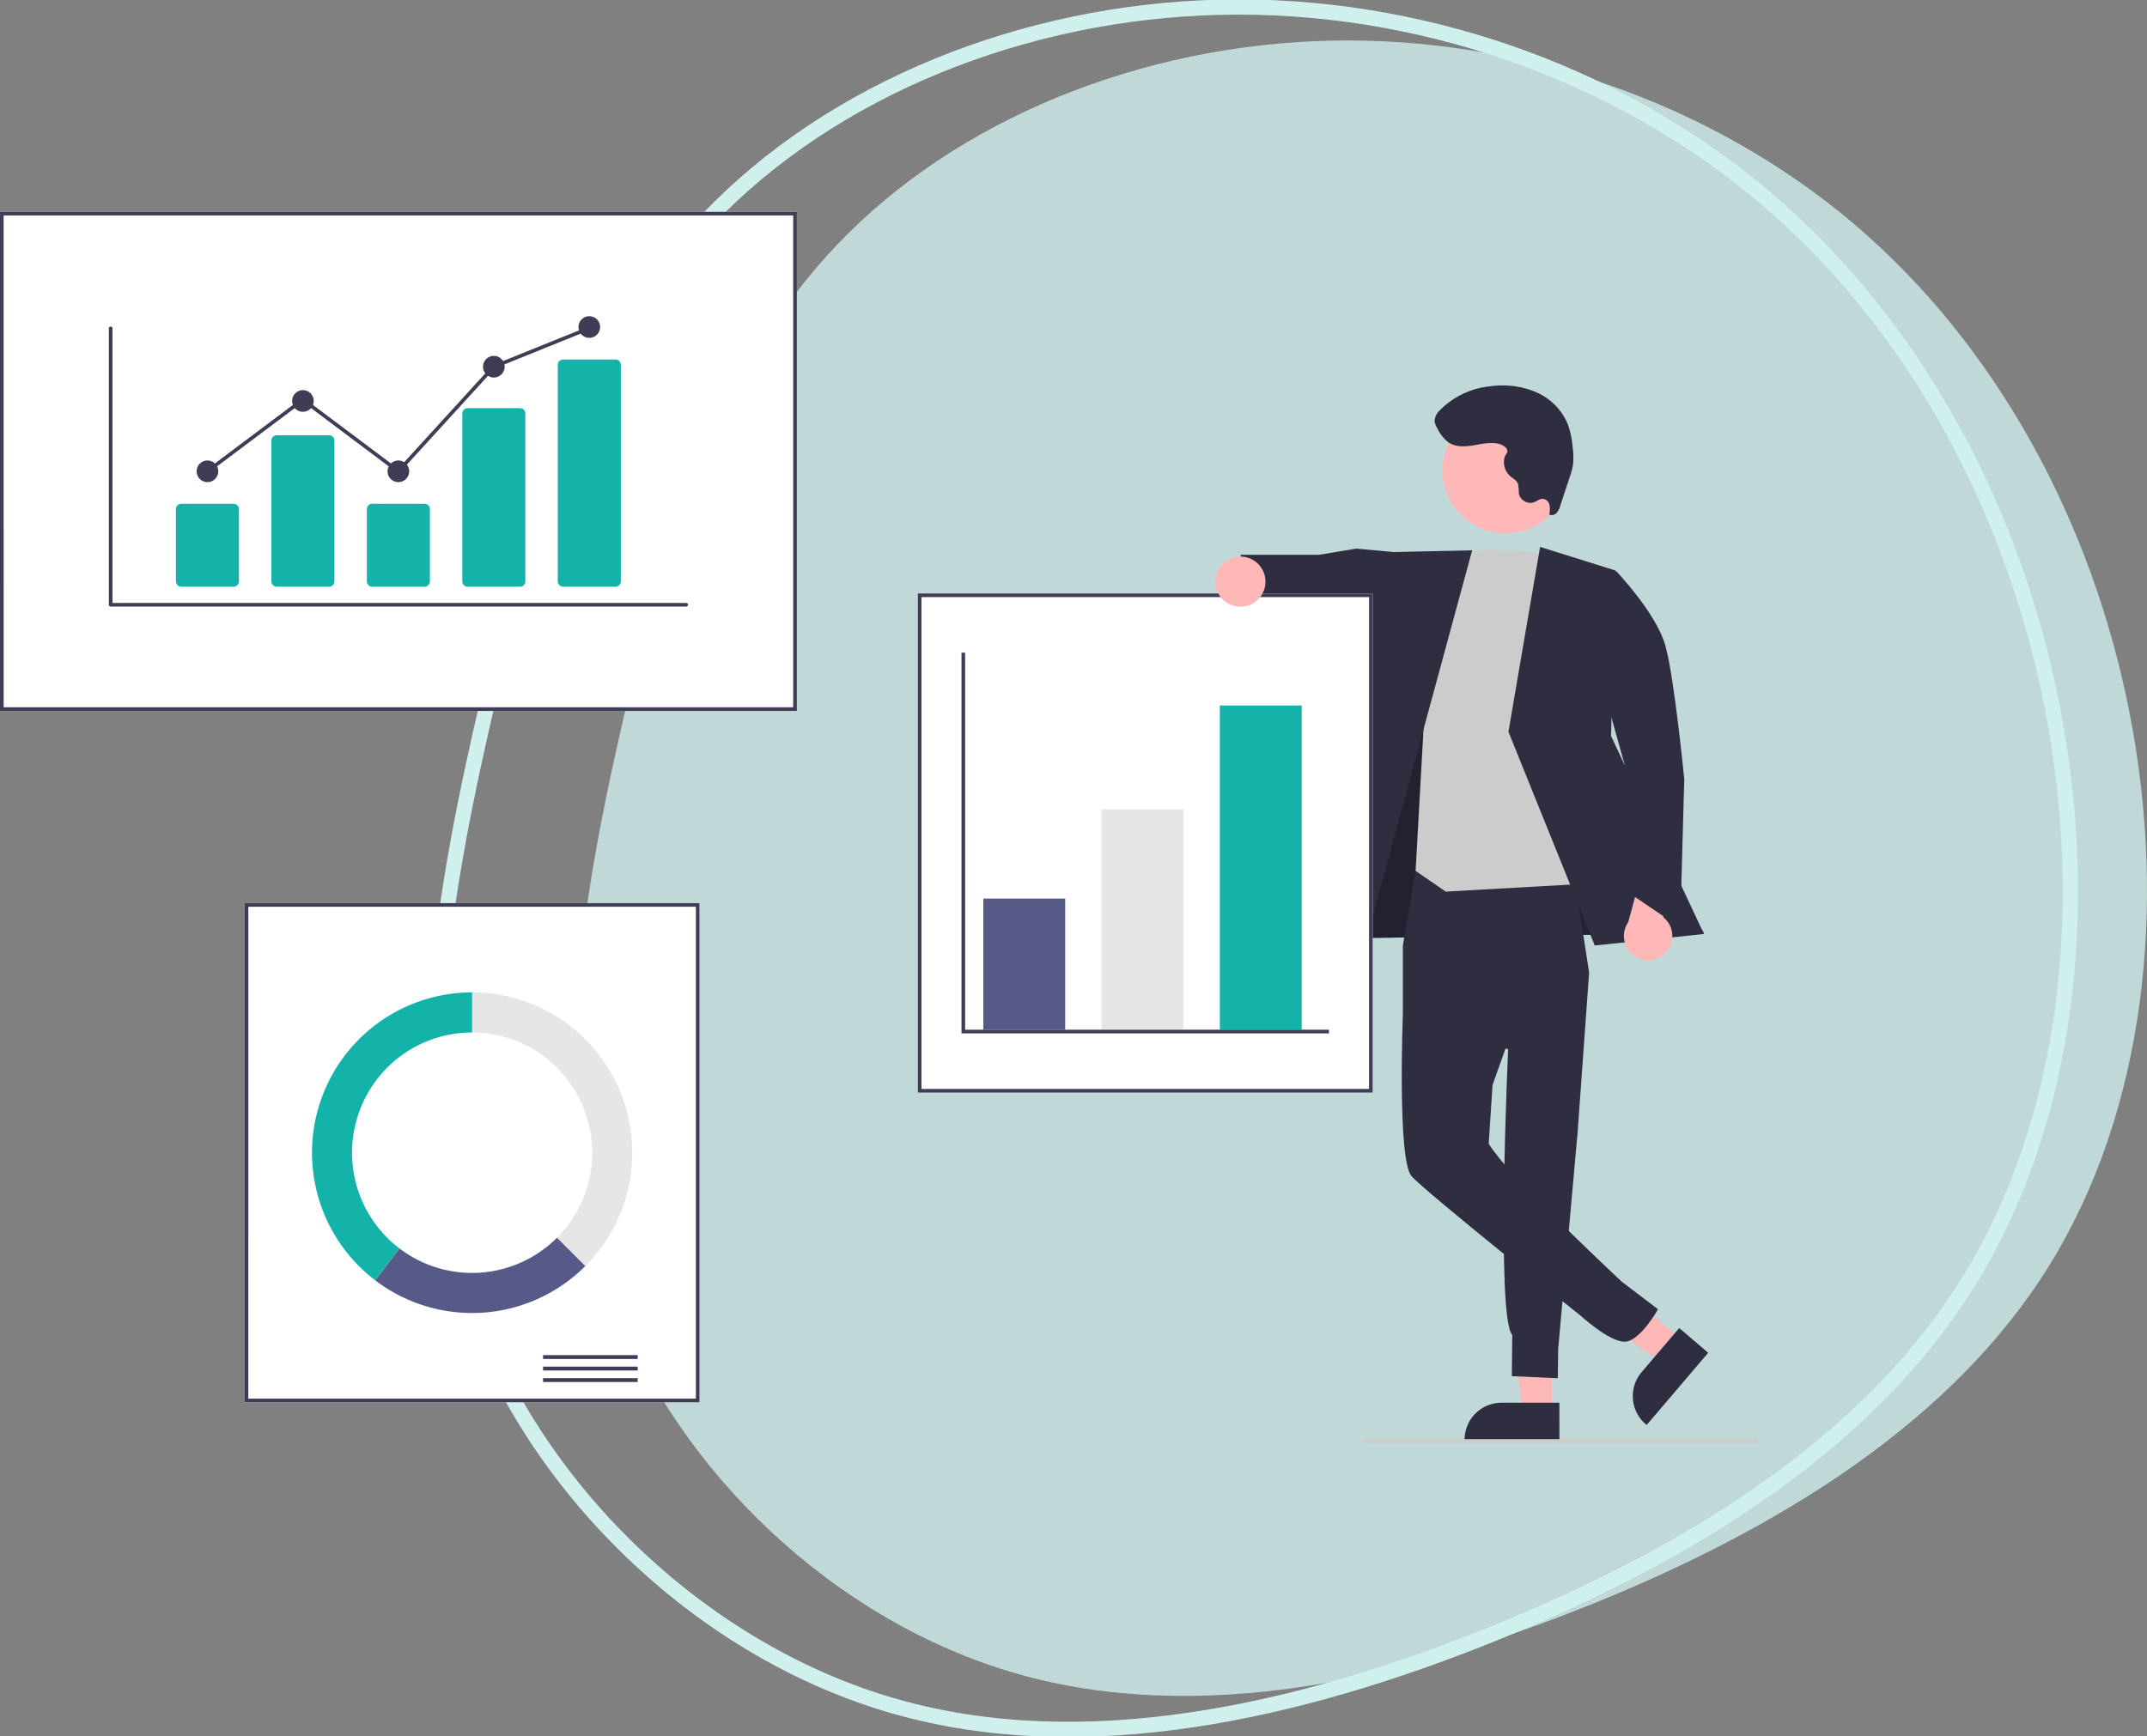
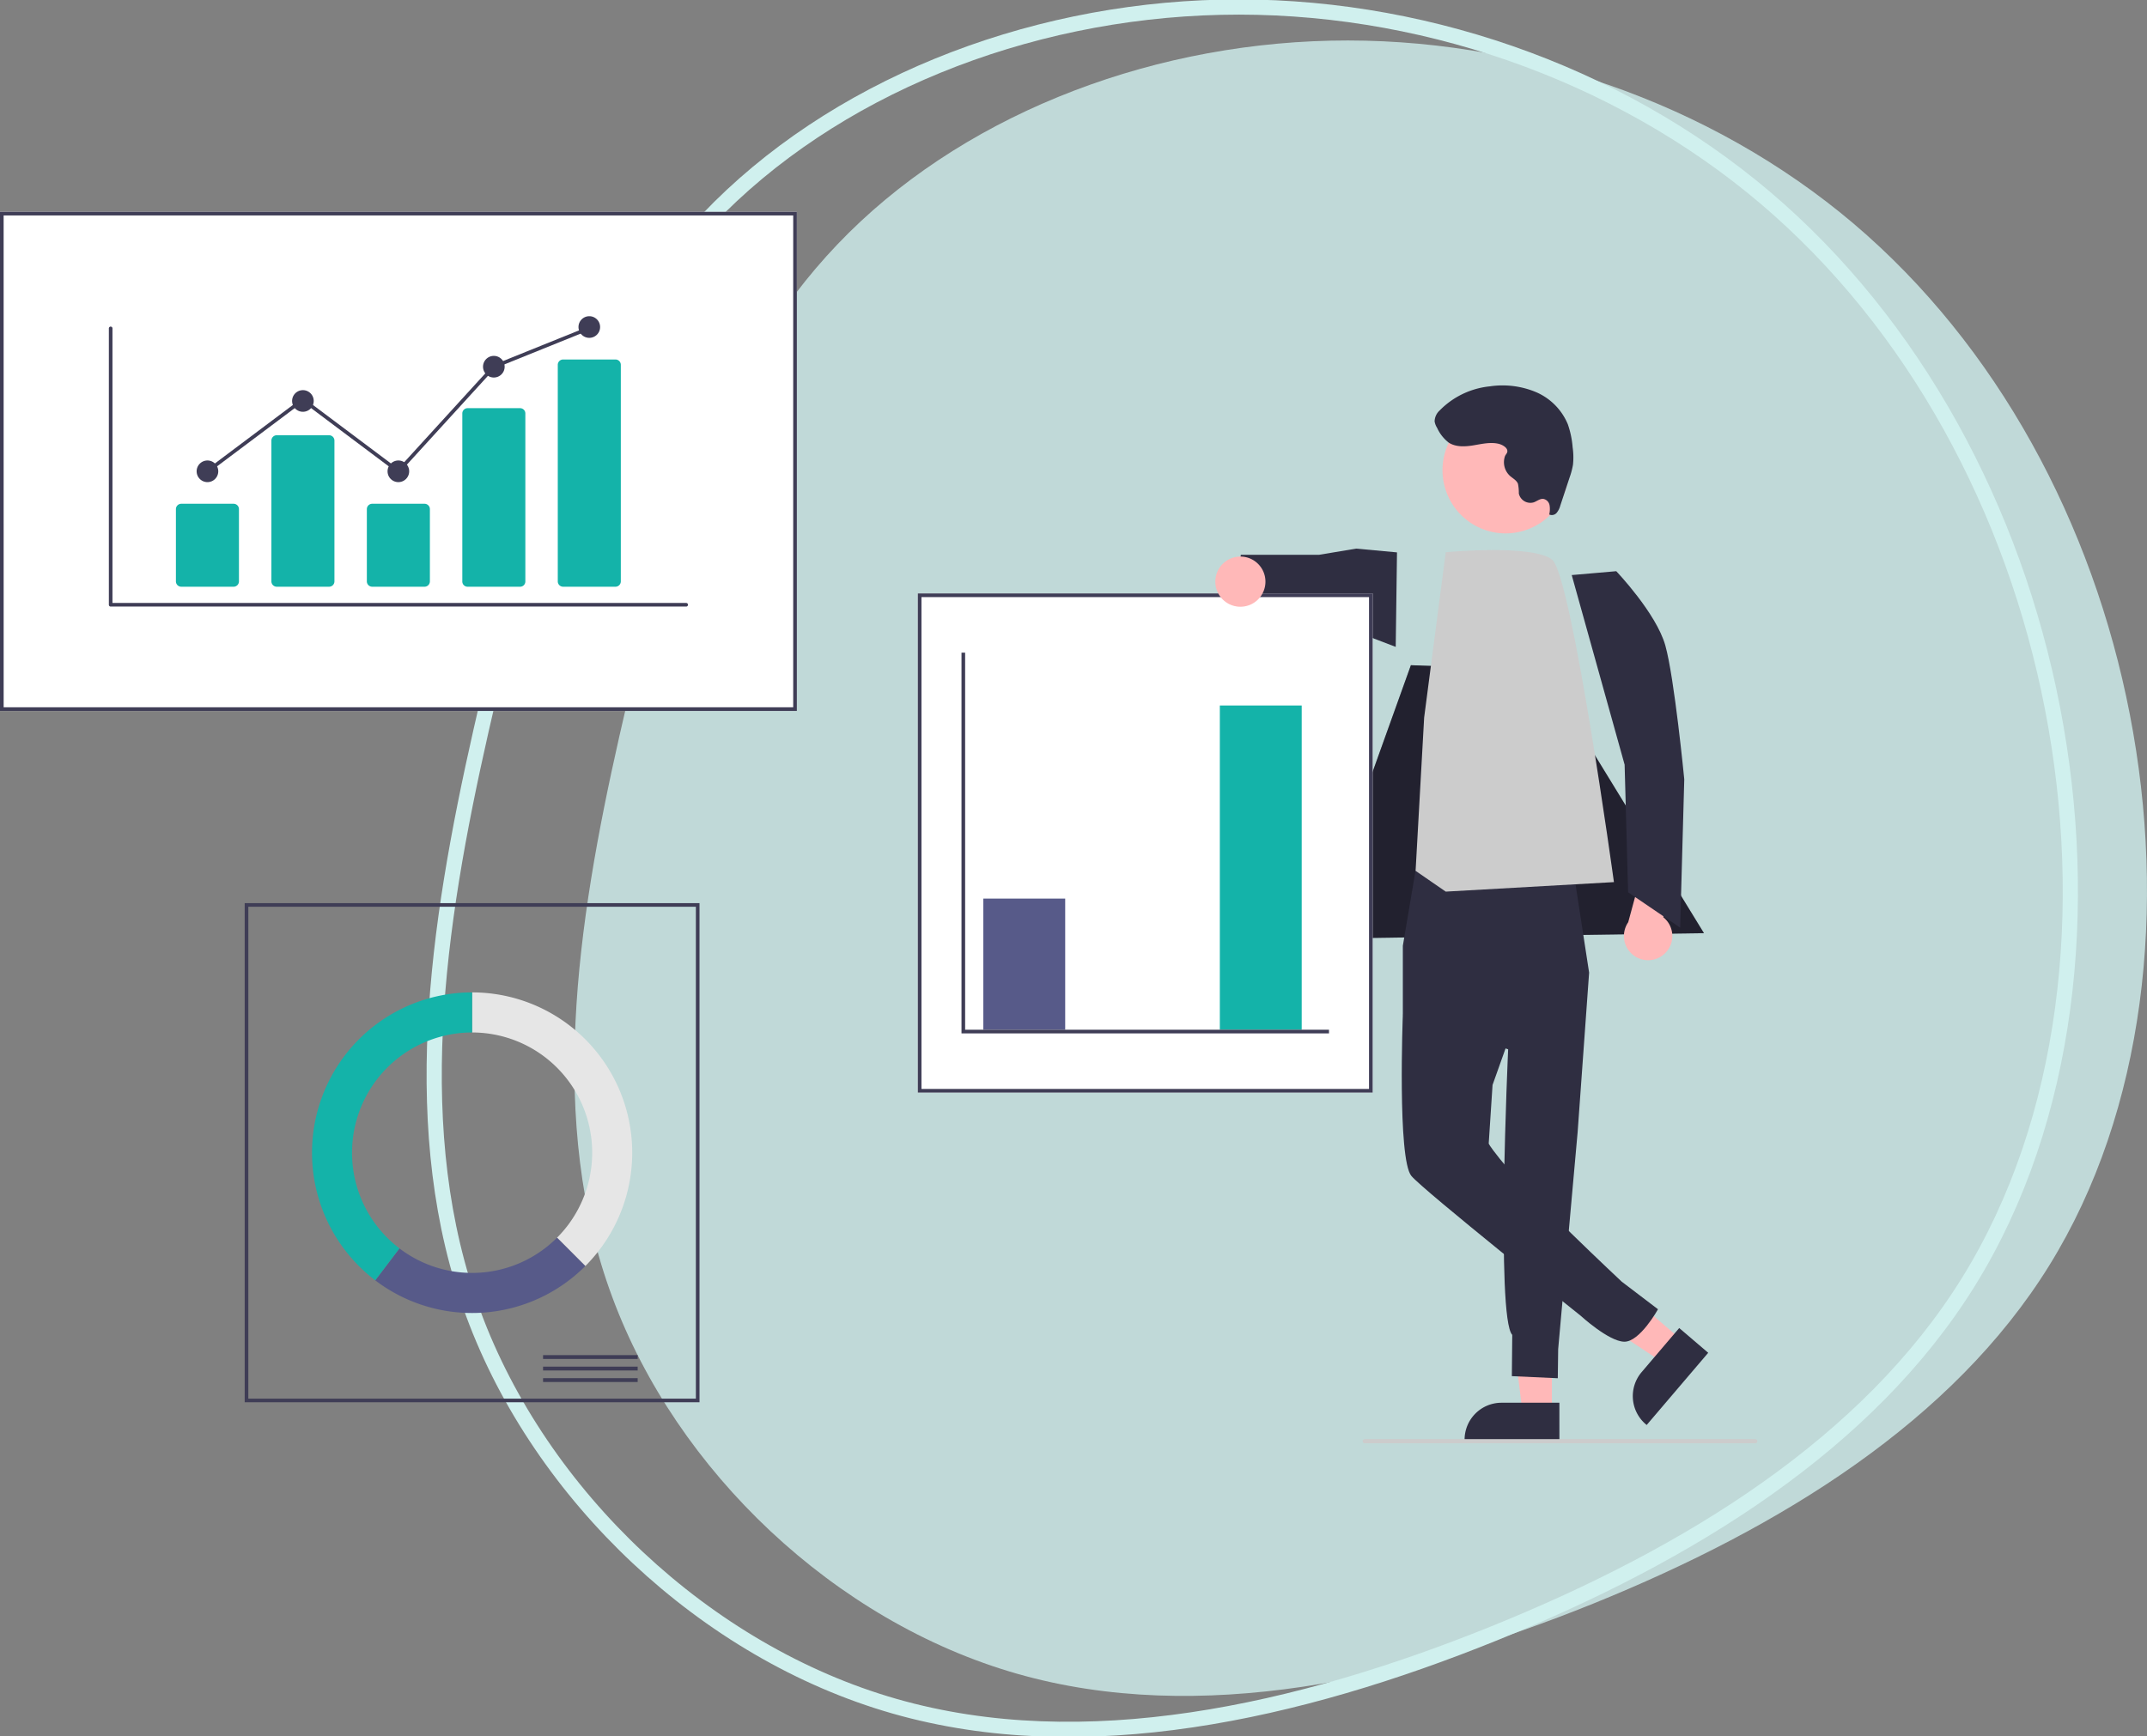
<svg xmlns="http://www.w3.org/2000/svg" width="424" height="343" fill="none">
  <rect width="100%" height="100%" fill="#808080" stroke="none" />
  <g clip-path="url(#a)">
    <path opacity=".796" d="M366.08 44.193c28.327 24.062 47.213 59.189 54.535 96.954 7.322 37.765 3.083 78.168-15.93 108.857-19.013 30.688-52.863 51.725-90.055 66.78-37.257 15.055-77.853 24.129-113.825 13.832-35.972-10.297-67.19-40.016-79.909-74.437-12.783-34.42-7.002-73.536 1.413-110.722 8.35-37.122 19.334-72.313 43.037-97.147 23.704-24.898 60.189-39.438 97.379-40.275 37.128-.832 74.963 12.095 103.355 36.157" fill="#D0F0EE" />
    <path d="M348.603 39.047c29.473 25.034 49.121 61.581 56.74 100.872 7.619 39.292 3.208 81.328-16.574 113.255-19.782 31.928-55.002 53.818-93.697 69.481-38.767 15.663-81 25.101-118.423 14.391-37.423-10.71-69.906-41.634-83.14-77.445-13.299-35.811-7.284-76.508 1.471-115.197 8.689-38.622 20.116-75.237 44.778-101.074 24.661-25.904 62.621-41.032 101.316-41.902 38.629-.87 77.995 12.584 107.532 37.619" stroke="#D0F0EE" stroke-width="3" />
    <path d="M306.479 278.997h-5.806l-2.762-22.431h8.569l-.001 22.431Z" fill="#FFB8B8" />
    <path d="M307.959 284.633h-18.726v-.238a7.31 7.31 0 0 1 2.136-5.158 7.286 7.286 0 0 1 5.151-2.139h11.435l.004 7.535Z" fill="#2F2E41" />
    <path d="m332.103 264.699-3.769 4.423-18.829-12.455 5.562-6.528 17.036 14.56Z" fill="#FFB8B8" />
    <path d="m337.346 267.231-12.152 14.263-.185-.154a7.31 7.31 0 0 1-.813-10.289l7.422-8.711 5.728 4.891ZM265.253 168.689l-1.808 16.694 73.061-1.044-31.862-51.997-26.018-.936-13.373 37.283Z" fill="#2F2E41" />
    <path opacity=".28" d="m265.253 168.689-1.808 16.694 73.061-1.044-31.862-51.997-26.018-.936-13.373 37.283Z" fill="#000" />
    <path d="m279.618 171.554-2.578 15.275v13.654l20.796 6.798s-2.435 53.034.811 56.411l-.079 8.154 9.072.413.074-5.738 3.846-42.895 2.266-31.493-3.673-23.875-30.535 3.296Z" fill="#2F2E41" />
    <path d="m295.731 184.703-18.692 15.78s-1.093 28.473 1.685 31.809c2.386 2.866 33.413 27.602 33.413 27.602s5.515 5.067 8.606 5.148c3.092.08 6.686-6.412 6.686-6.412l-7.158-5.447s-18.545-17.337-24.05-24.23c-2.223-2.783-2.223-3.061-2.223-3.061l.759-11.571 7.639-21.473-6.665-8.145ZM275.887 109.119l-8.059-.746-7.309 1.22-15.478.005-1.319 11.236 14.122 3.165 3.442-1.69 14.348 5.476.253-18.666Z" fill="#2F2E41" />
    <path d="M285.512 109.083s17.103-1.605 20.991 1.455c3.889 3.06 12.223 63.715 12.223 63.715l-33.215 1.878-5.954-4.104 1.69-30.281 4.265-32.663Z" fill="#CCC" />
-     <path d="m290.732 108.706-18.866.415-17.589 79.602 13.89 3.061 22.565-83.078ZM304.143 108.033l14.861 4.658-.844 32.706 18.346 39.105-21.566 2.275-17.047-42.223 6.25-36.521Z" fill="#2F2E41" />
    <path d="M328.648 188.47a4.749 4.749 0 0 0 1.609-3.686 4.766 4.766 0 0 0-1.789-3.603l2.99-10.447-5.895-3.367-4.015 14.81a4.788 4.788 0 0 0 .763 6.302 4.766 4.766 0 0 0 6.337-.01v.001Z" fill="#FFB8B8" />
    <path d="m310.392 113.599 8.794-.764s7.893 8.27 9.691 14.672c1.798 6.403 3.74 26.44 3.74 26.44l-.811 29.306-10.279-6.991-.689-25.207-10.446-37.456Z" fill="#2F2E41" />
    <path d="M308.271 98.87c3.301-6.049 1.082-13.634-4.959-16.941-6.04-3.308-13.613-1.084-16.915 4.966-3.302 6.05-1.082 13.635 4.958 16.942 6.04 3.307 13.614 1.084 16.916-4.966Z" fill="#FFB8B8" />
    <path d="M295.945 87.666c-1.635-.378-3.333.04-4.99.312s-3.481.362-4.883-.563a7.73 7.73 0 0 1-2.268-2.902 3.341 3.341 0 0 1-.489-1.28 2.99 2.99 0 0 1 .983-2.136 16.122 16.122 0 0 1 9.918-4.776 17.113 17.113 0 0 1 9.056 1.11 11.858 11.858 0 0 1 6.352 6.383c.511 1.472.83 3.004.949 4.558.167 1.144.189 2.304.064 3.453-.15.852-.373 1.689-.668 2.502l-1.836 5.553a3.664 3.664 0 0 1-.722 1.431 1.245 1.245 0 0 1-1.463.321c.147-.603.169-1.23.065-1.843a1.547 1.547 0 0 0-1.224-1.237c-.677-.072-1.256.454-1.897.68a2.33 2.33 0 0 1-2.947-1.757 8.693 8.693 0 0 0-.171-1.911c-.277-.7-1.029-1.065-1.589-1.567a3.664 3.664 0 0 1-1.003-3.807c.15-.462.574-.672.489-1.202-.111-.695-1.136-1.183-1.726-1.322Z" fill="#2F2E41" />
    <path d="M157.37 140.442H-.005V41.844H157.37v98.598Z" fill="#fff" />
    <path d="M157.37 140.442H-.005V41.844H157.37v98.598Zm-156.648-.72h155.925V42.56H.717l.005 97.162Z" fill="#3F3D56" />
-     <path d="M138.143 277.006h-89.82v-98.6h89.82v98.6Z" fill="#fff" />
    <path d="M138.143 277.006h-89.82v-98.6h89.82v98.6Zm-89.103-.72h88.384v-97.161H49.042l-.002 97.161Z" fill="#3F3D56" />
    <path d="M125.929 267.691h-18.683v.759h18.683v-.759ZM125.929 269.967h-18.683v.759h18.683v-.759ZM125.929 272.243h-18.683v.759h18.683v-.759Z" fill="#3F3D56" />
    <path d="M93.236 196.038v7.918c4.69 0 9.275 1.393 13.175 4.002a23.74 23.74 0 0 1 8.733 10.659 23.782 23.782 0 0 1 1.35 13.722 23.762 23.762 0 0 1-6.49 12.16l5.589 5.598a31.681 31.681 0 0 0 8.653-16.214 31.711 31.711 0 0 0-1.799-18.296 31.647 31.647 0 0 0-11.645-14.212 31.578 31.578 0 0 0-17.566-5.337Z" fill="#E6E6E6" />
    <path d="m115.59 250.096-5.589-5.598a23.683 23.683 0 0 1-31.114 2.114l-4.784 6.305a31.58 31.58 0 0 0 41.487-2.821Z" fill="#575A89" />
    <path d="M69.522 227.705a23.77 23.77 0 0 1 6.945-16.794 23.693 23.693 0 0 1 16.767-6.956v-7.917a31.584 31.584 0 0 0-18.445 5.948 31.665 31.665 0 0 0-11.516 15.609 31.716 31.716 0 0 0-.262 19.407 31.673 31.673 0 0 0 11.092 15.914l4.784-6.305a23.702 23.702 0 0 1-6.899-8.352 23.738 23.738 0 0 1-2.466-10.554Z" fill="#14B3A9" />
    <path d="M271.08 215.83h-89.822v-98.598h89.821l.001 98.598Z" fill="#fff" />
    <path d="M271.08 215.83h-89.822v-98.598h89.821l.001 98.598Zm-89.103-.719h88.384v-97.162h-88.384v97.162Z" fill="#3F3D56" />
    <path d="M210.36 177.506h-16.168v25.909h16.168v-25.909Z" fill="#575A89" />
-     <path d="M233.713 159.874h-16.167v43.541h16.167v-43.541Z" fill="#E6E6E6" />
    <path d="M257.067 139.363h-16.168v64.052h16.168v-64.052Z" fill="#14B3A9" />
    <path d="M262.456 204.136h-72.575v-75.209h.718v74.488h71.857v.721Z" fill="#3F3D56" />
    <path d="M244.959 119.857a4.953 4.953 0 0 0 4.948-4.956 4.952 4.952 0 0 0-4.948-4.956 4.952 4.952 0 0 0-4.949 4.956 4.953 4.953 0 0 0 4.949 4.956Z" fill="#FFB8B8" />
    <path d="M346.636 285.112h-77.114a.413.413 0 0 1 0-.827h77.114c.109 0 .214.044.292.121a.417.417 0 0 1 0 .585.417.417 0 0 1-.292.121Z" fill="#CCC" />
    <path d="M135.511 119.822H21.854a.355.355 0 0 1-.355-.356V64.904a.357.357 0 1 1 .711 0v54.205h113.301a.355.355 0 0 1 .252.608.356.356 0 0 1-.252.105Z" fill="#3F3D56" />
    <path d="M46.134 115.902H35.796a1.056 1.056 0 0 1-1.056-1.058v-14.272a1.06 1.06 0 0 1 1.056-1.057h10.338a1.056 1.056 0 0 1 1.056 1.057v14.273a1.06 1.06 0 0 1-1.056 1.058v-.001ZM64.99 115.903H54.653a1.06 1.06 0 0 1-1.056-1.058v-27.81a1.059 1.059 0 0 1 1.056-1.057H64.99a1.056 1.056 0 0 1 1.056 1.057v27.811a1.06 1.06 0 0 1-1.056 1.058v-.001ZM83.841 115.902H73.503a1.056 1.056 0 0 1-1.056-1.058v-14.272a1.059 1.059 0 0 1 1.056-1.057h10.338a1.056 1.056 0 0 1 1.056 1.057v14.273a1.06 1.06 0 0 1-1.056 1.058v-.001ZM102.694 115.903H92.356a1.033 1.033 0 0 1-1.056-1.01v-33.25a1.036 1.036 0 0 1 1.056-1.01h10.338a1.034 1.034 0 0 1 1.055 1.01v33.25a1.035 1.035 0 0 1-1.055 1.01ZM121.546 115.903h-10.338a1.059 1.059 0 0 1-1.056-1.058V72.072a1.058 1.058 0 0 1 1.056-1.058h10.338a1.055 1.055 0 0 1 1.056 1.058v42.773a1.06 1.06 0 0 1-1.056 1.058Z" fill="#14B3A9" />
    <path d="M40.969 95.24a2.136 2.136 0 0 0 2.134-2.138c0-1.18-.955-2.138-2.134-2.138a2.136 2.136 0 0 0-2.134 2.138c0 1.18.955 2.137 2.134 2.137ZM59.82 81.345a2.136 2.136 0 0 0 2.135-2.137c0-1.18-.956-2.137-2.134-2.137a2.136 2.136 0 0 0-2.134 2.137c0 1.18.955 2.137 2.134 2.137ZM78.672 95.24a2.136 2.136 0 0 0 2.134-2.138c0-1.18-.955-2.138-2.134-2.138a2.136 2.136 0 0 0-2.134 2.138c0 1.18.956 2.137 2.134 2.137ZM97.525 74.576a2.136 2.136 0 0 0 2.134-2.137c0-1.18-.956-2.137-2.134-2.137a2.136 2.136 0 0 0-2.134 2.137c0 1.18.955 2.137 2.134 2.137ZM116.377 66.739a2.136 2.136 0 0 0 2.134-2.138c0-1.18-.956-2.137-2.134-2.137a2.135 2.135 0 0 0-2.134 2.138c0 1.18.955 2.137 2.134 2.137Z" fill="#3F3D56" />
    <path d="M78.717 93.582 59.82 79.406 41.182 93.384l-.427-.57L59.82 78.51l18.807 14.108 18.689-20.48.075-.03 18.851-7.607.266.66-18.777 7.581-19.014 20.839Z" fill="#3F3D56" />
  </g>
  <defs>
    <clipPath id="a">
      <path fill="#fff" d="M0 0h424v343H0z" />
    </clipPath>
  </defs>
</svg>